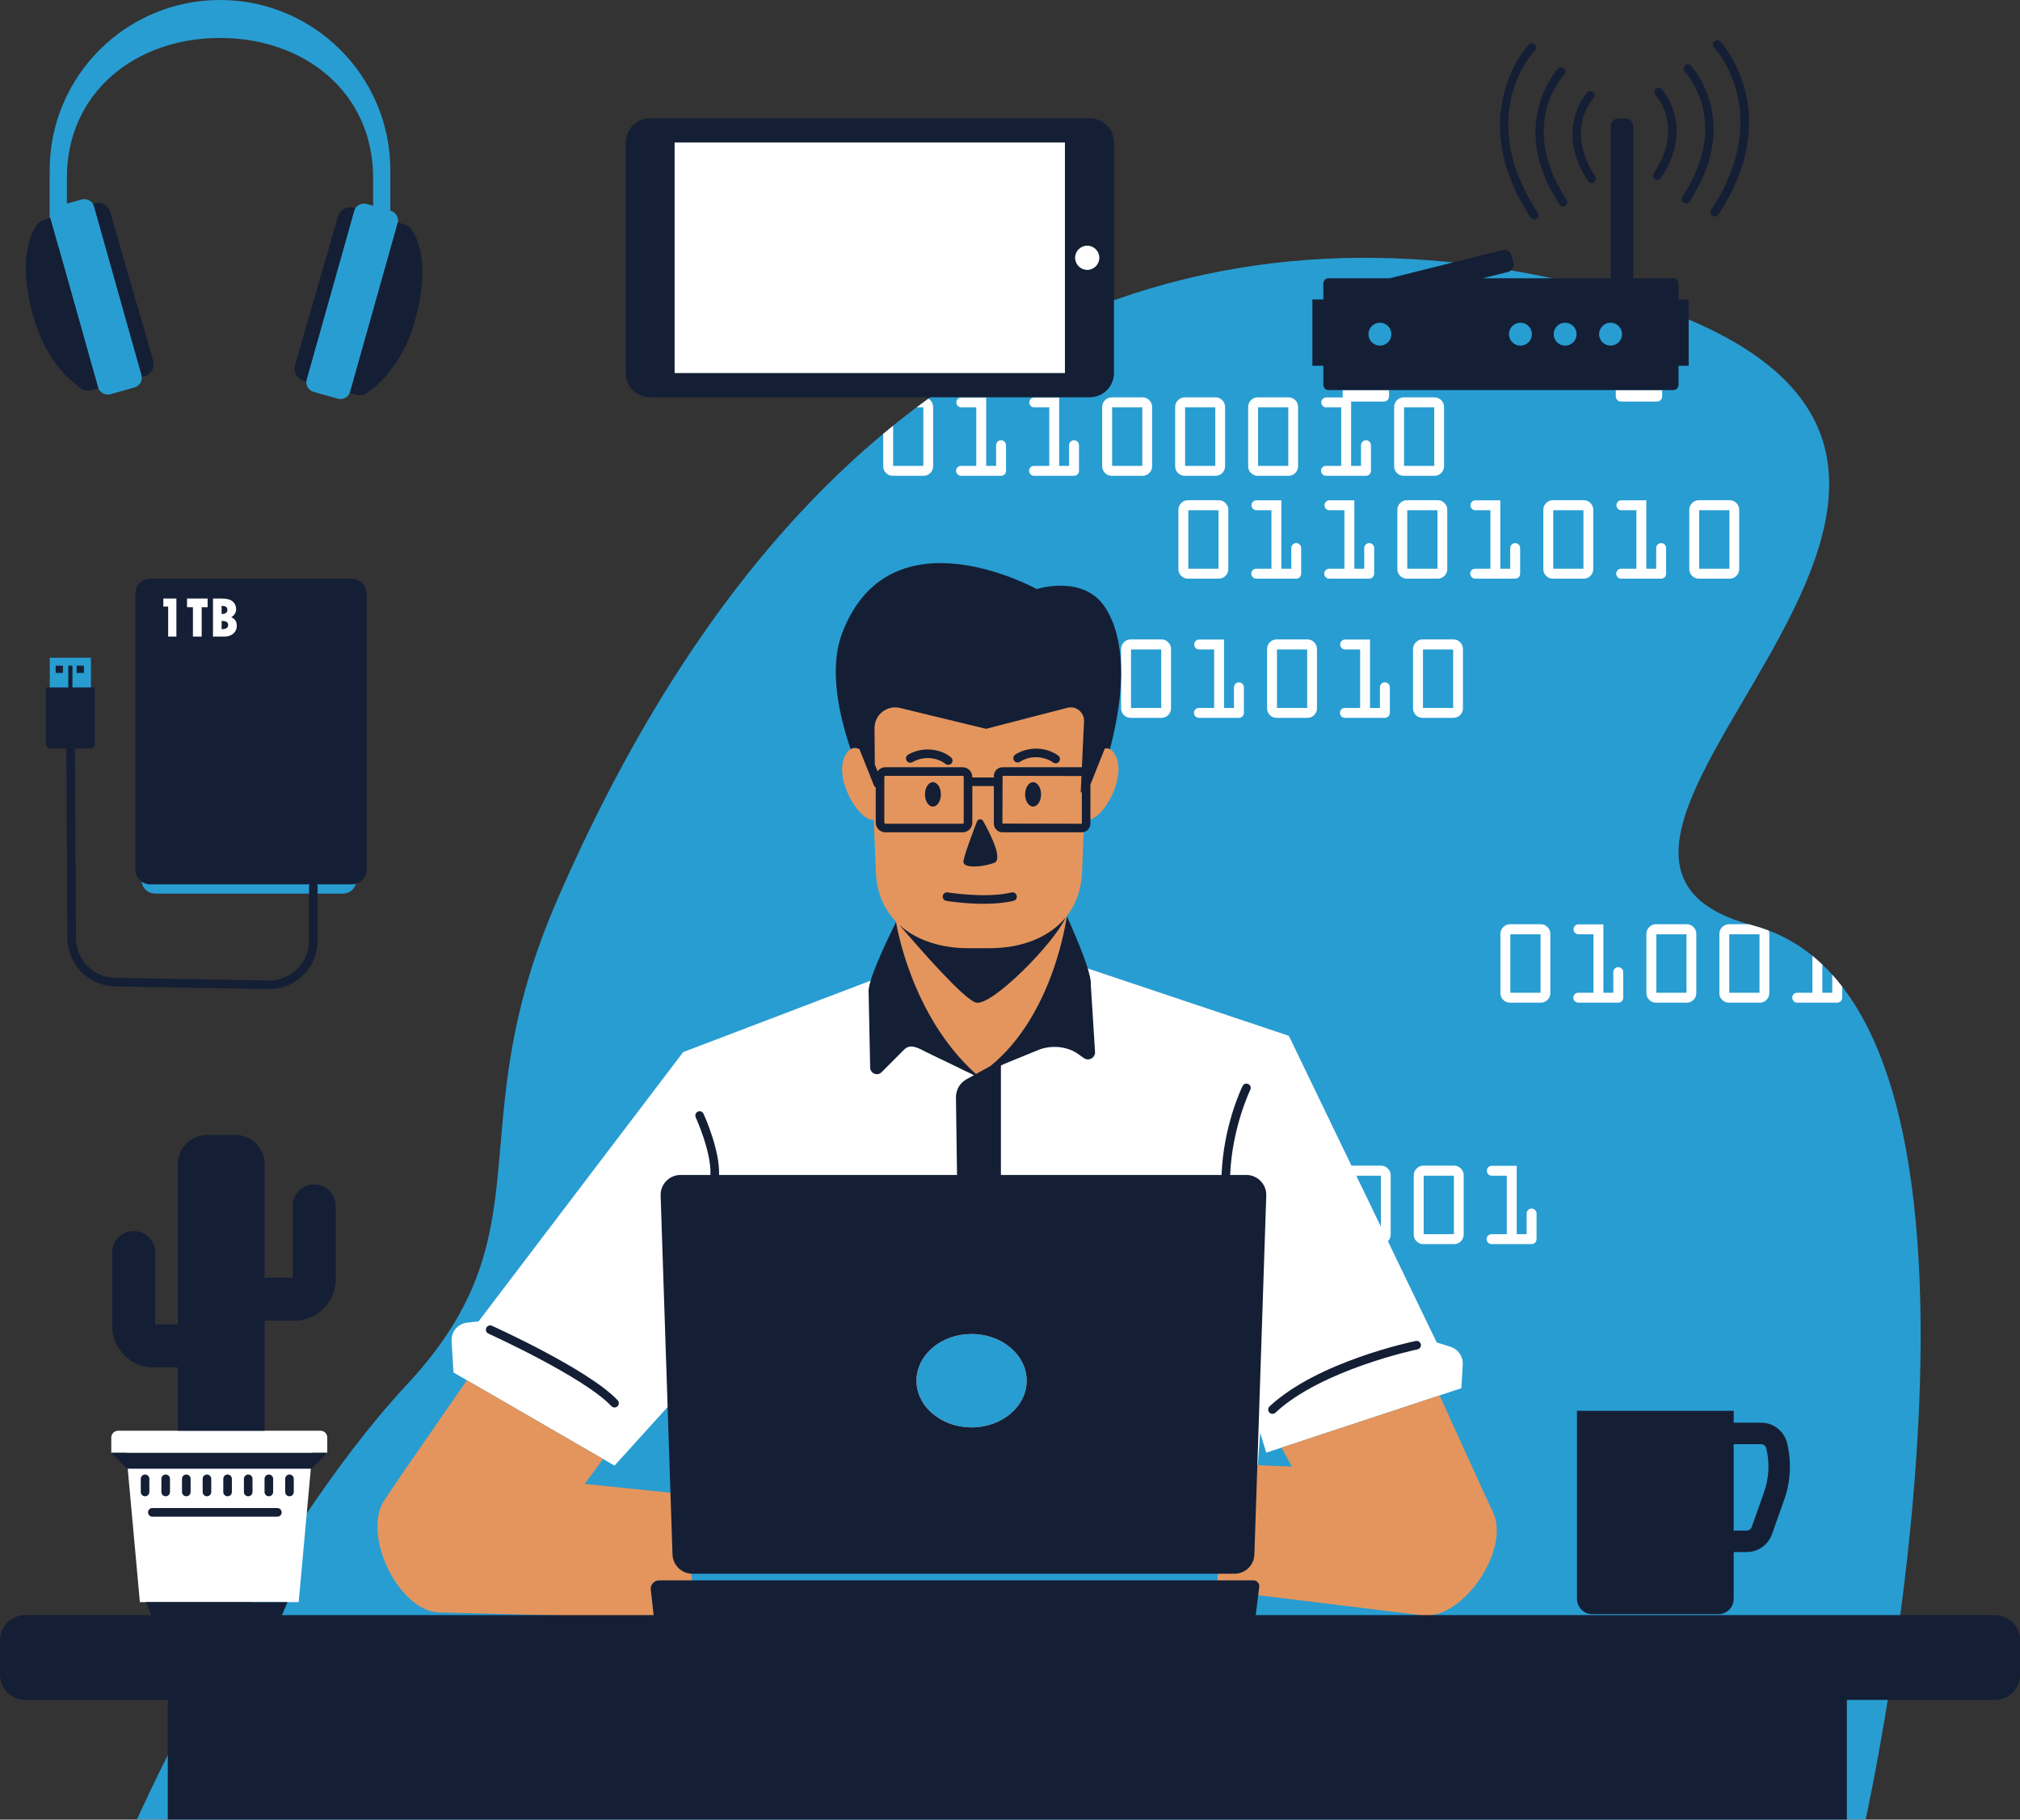
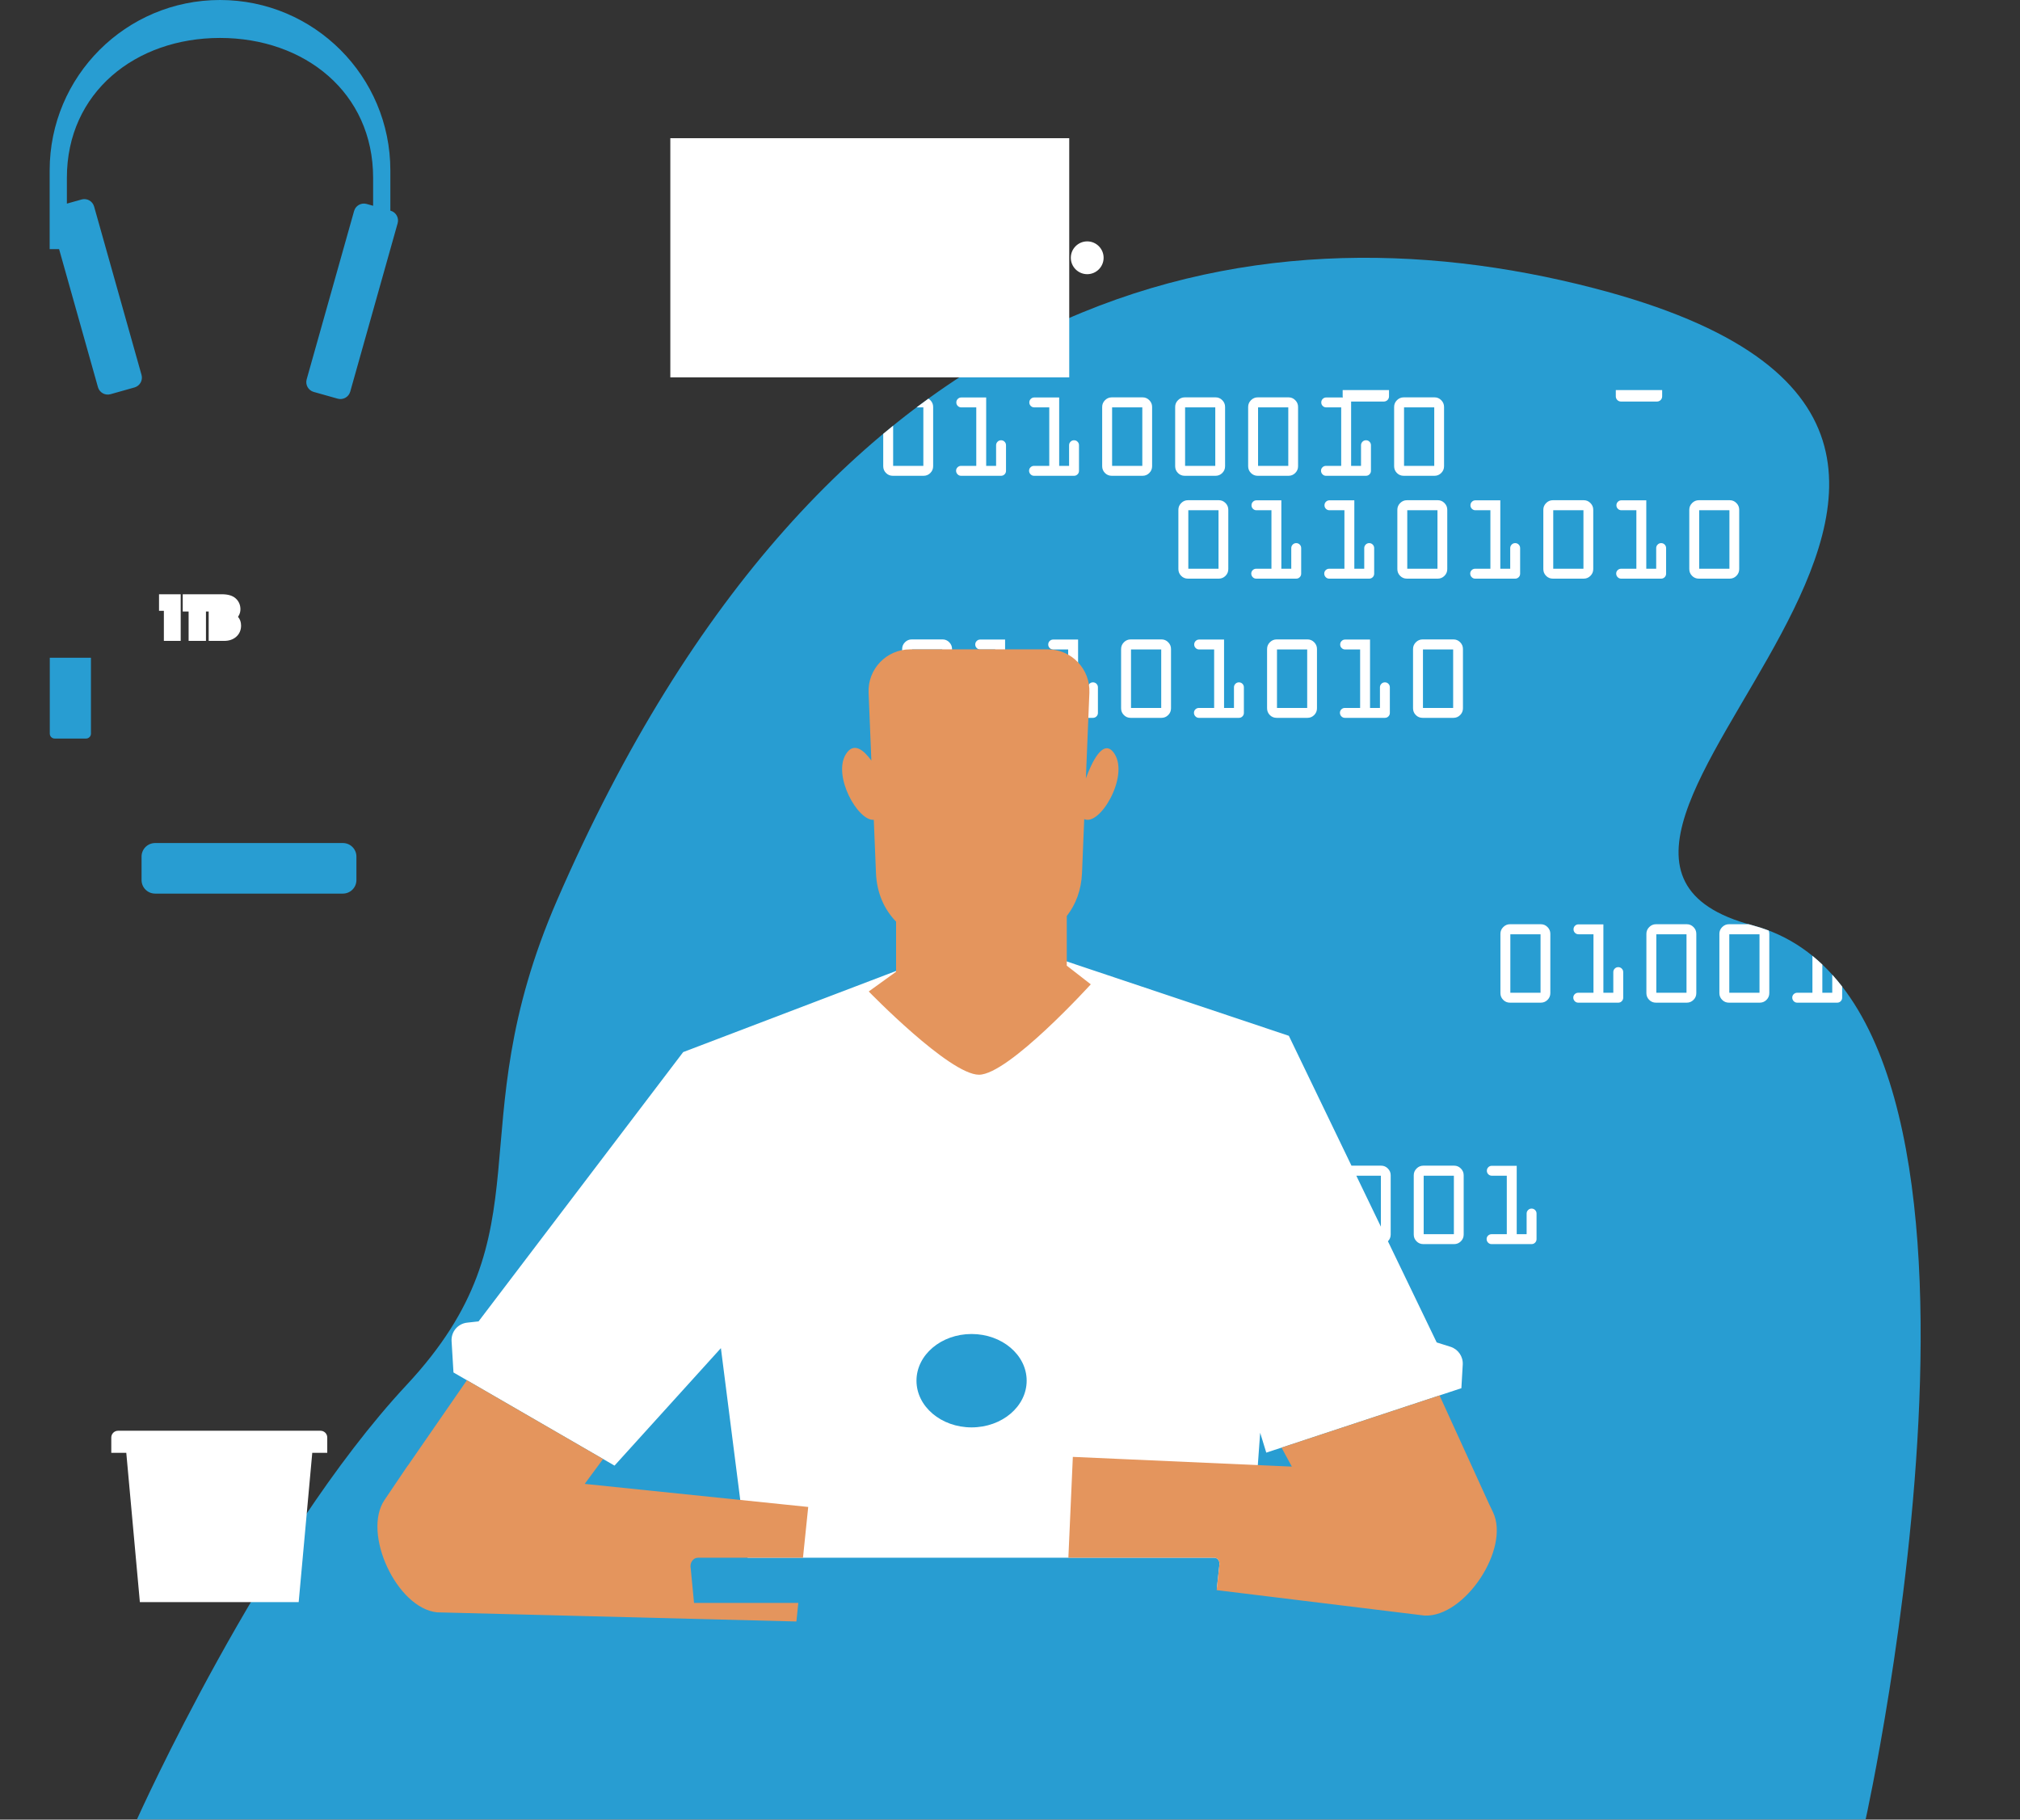
<svg xmlns="http://www.w3.org/2000/svg" viewBox="0 0 500 450.3" overflow="hidden">
  <rect x="0" y="0" width="500" height="450.3" fill="#333333" stroke="none" />
  <defs>
    <clipPath id="__id28_s7mixsx4pq">
      <path d="M12 0 476 0 476 450.262 12 450.262Z" />
    </clipPath>
    <clipPath id="__id29_s7mixsx4pq">
-       <path d="M0 9 500.031 9 500.031 450.262 0 450.262Z" />
-     </clipPath>
+       </clipPath>
  </defs>
  <g>
    <g id="__id30_s7mixsx4pq" clip-path="url(#__id28_s7mixsx4pq)">
      <path d="M84.871 221.141 38.395 221.141C36.539 221.141 35.039 219.641 35.039 217.789L35.039 211.98C35.039 210.129 36.539 208.629 38.395 208.629L84.871 208.629C86.723 208.629 88.223 210.129 88.223 211.98L88.223 217.789C88.223 219.641 86.723 221.141 84.871 221.141ZM12.324 181.559 12.324 162.77 22.512 162.77 22.512 181.559C22.512 182.227 21.969 182.77 21.301 182.77L13.535 182.77C12.867 182.77 12.324 182.227 12.324 181.559ZM96.688 52.145 96.621 52.129 96.621 42.164C96.621 18.879 77.742 0 54.457 0 31.168 0 12.293 18.879 12.293 42.164L12.293 61.656 14.629 61.656 24.246 95.812C24.625 97.152 26.016 97.93 27.352 97.555L33.289 95.883C34.629 95.504 35.406 94.113 35.031 92.777L23.293 51.105C22.914 49.77 21.527 48.992 20.188 49.367L16.555 50.391 16.555 43.992C16.555 22.883 33.527 9.391 54.457 9.391 75.391 9.391 92.356 22.883 92.356 43.992L92.356 50.926 90.75 50.473C89.41 50.098 88.023 50.875 87.648 52.215L75.906 93.883C75.531 95.223 76.309 96.609 77.648 96.988L83.586 98.66C84.922 99.035 86.312 98.258 86.691 96.922L98.426 55.25C98.805 53.914 98.023 52.523 96.688 52.145ZM208.758 65.606 210.262 67.109 221.883 55.488 220.379 53.984ZM221.766 50.129 220.262 48.625 208.641 60.246 210.145 61.75ZM461.789 450.262 33.895 450.262C33.895 450.262 64.93 381.027 100.645 342.738 136.359 304.453 112.953 280.16 137.891 222.777 204.762 68.898 309.523 49.285 394.477 71.301 538.496 108.617 361.031 209.75 433.793 228.988 506.555 248.227 461.789 450.262 461.789 450.262" fill="#289DD2" />
    </g>
    <g id="__id31_s7mixsx4pq">
      <path d="M79.328 354.07 29.223 354.07C28.297 354.07 27.547 354.82 27.547 355.742L27.547 359.531 31.258 359.531 34.621 396.48 73.93 396.48 77.293 359.531 81.004 359.531 81.004 355.742C81.004 354.82 80.254 354.07 79.328 354.07ZM254.125 341.684C254.125 335.305 248.02 330.129 240.488 330.129 232.957 330.129 226.852 335.305 226.852 341.684 226.852 348.066 232.957 353.238 240.488 353.238 248.02 353.238 254.125 348.066 254.125 341.684ZM335.723 290.957 341.805 303.57 341.805 290.957ZM362.066 337.691 361.727 343.543 313.434 359.488 311.922 354.566 309.16 392.707 301.215 392.957 301.82 387.34C302.027 386.406 301.418 385.496 300.578 385.496L185.055 385.496 178.441 333.629 152.109 362.699 112.246 339.645 111.777 331.879C111.641 329.578 113.328 327.574 115.617 327.32L118.457 327.008 169.105 260.363 244.855 231.508 319.023 256.336 334.523 288.473 341.891 288.473C342.523 288.473 343.07 288.707 343.535 289.176 343.996 289.641 344.23 290.195 344.23 290.84L344.23 305.52C344.23 306.164 344 306.719 343.547 307.18L355.617 332.215 359.035 333.293C360.93 333.891 362.18 335.703 362.066 337.691ZM401.23 99.371 410.145 99.371C410.852 99.371 411.426 98.801 411.426 98.094L411.426 96.531 399.953 96.531 399.953 98.094C399.953 98.801 400.523 99.371 401.23 99.371ZM269.113 67.852C271.352 67.852 273.172 66.031 273.172 63.793 273.172 61.555 271.352 59.734 269.113 59.734 266.879 59.734 265.055 61.555 265.055 63.793 265.055 66.031 266.879 67.852 269.113 67.852ZM264.66 34.203 165.922 34.203 165.922 93.383 264.66 93.383ZM379.105 299.094C378.762 299.094 378.473 299.215 378.234 299.457 377.996 299.699 377.879 299.984 377.879 300.316L377.879 305.43 375.426 305.43 375.426 288.504 369.262 288.504C368.922 288.504 368.629 288.621 368.391 288.859 368.152 289.102 368.035 289.391 368.035 289.73 368.035 290.07 368.152 290.359 368.391 290.598 368.629 290.836 368.922 290.957 369.262 290.957L372.969 290.957 372.969 305.43 369.203 305.43C368.863 305.43 368.57 305.547 368.332 305.781 368.094 306.016 367.977 306.297 367.977 306.629 367.977 306.969 368.094 307.262 368.332 307.512 368.57 307.758 368.863 307.883 369.203 307.883L379.105 307.883C379.445 307.883 379.734 307.766 379.973 307.523 380.211 307.285 380.332 306.996 380.332 306.656L380.332 300.316C380.332 299.977 380.211 299.688 379.973 299.449 379.734 299.211 379.445 299.094 379.105 299.094ZM359.871 290.957 352.395 290.957 352.395 305.43 359.871 305.43ZM361.602 289.176C362.062 289.641 362.297 290.195 362.297 290.84L362.297 305.52C362.297 306.172 362.062 306.727 361.602 307.188 361.137 307.652 360.582 307.883 359.93 307.883L352.305 307.883C351.645 307.883 351.086 307.652 350.625 307.188 350.168 306.727 349.938 306.172 349.938 305.52L349.938 290.84C349.938 290.195 350.172 289.641 350.641 289.176 351.105 288.707 351.66 288.473 352.305 288.473L359.957 288.473C360.59 288.473 361.137 288.707 361.602 289.176ZM453.527 241.211 453.527 245.68 451.074 245.68 451.074 238.699C450.281 237.945 449.465 237.227 448.621 236.539L448.621 245.68 444.852 245.68C444.512 245.68 444.223 245.797 443.984 246.031 443.746 246.266 443.629 246.547 443.629 246.879 443.629 247.219 443.746 247.512 443.984 247.762 444.223 248.008 444.512 248.133 444.852 248.133L454.754 248.133C455.094 248.133 455.387 248.016 455.625 247.773 455.863 247.535 455.98 247.246 455.98 246.906L455.98 244.145C455.191 243.129 454.375 242.148 453.527 241.211ZM435.52 231.207 428.043 231.207 428.043 245.68 435.52 245.68ZM437.801 230.281C437.891 230.535 437.945 230.801 437.945 231.09L437.945 245.77C437.945 246.422 437.715 246.977 437.254 247.438 436.789 247.902 436.23 248.133 435.578 248.133L427.953 248.133C427.293 248.133 426.734 247.902 426.277 247.438 425.816 246.977 425.59 246.422 425.59 245.77L425.59 231.09C425.59 230.445 425.824 229.891 426.289 229.426 426.758 228.957 427.312 228.723 427.953 228.723L432.855 228.723C433.164 228.812 433.473 228.902 433.793 228.988 435.172 229.352 436.504 229.789 437.801 230.281ZM417.453 231.207 409.977 231.207 409.977 245.68 417.453 245.68ZM419.184 229.426C419.648 229.891 419.879 230.445 419.879 231.09L419.879 245.77C419.879 246.422 419.648 246.977 419.184 247.438 418.723 247.902 418.164 248.133 417.512 248.133L409.891 248.133C409.227 248.133 408.668 247.902 408.211 247.438 407.754 246.977 407.523 246.422 407.523 245.77L407.523 231.09C407.523 230.445 407.758 229.891 408.227 229.426 408.691 228.957 409.246 228.723 409.891 228.723L417.543 228.723C418.176 228.723 418.723 228.957 419.184 229.426ZM400.559 239.344C400.219 239.344 399.926 239.465 399.688 239.707 399.449 239.949 399.332 240.238 399.332 240.566L399.332 245.68 396.879 245.68 396.879 228.754 390.715 228.754C390.371 228.754 390.086 228.871 389.844 229.109 389.605 229.352 389.488 229.641 389.488 229.98 389.488 230.32 389.605 230.609 389.844 230.848 390.086 231.086 390.371 231.207 390.715 231.207L394.426 231.207 394.426 245.68 390.656 245.68C390.316 245.68 390.023 245.797 389.785 246.031 389.551 246.266 389.43 246.547 389.43 246.879 389.43 247.219 389.551 247.512 389.785 247.762 390.023 248.008 390.316 248.133 390.656 248.133L400.559 248.133C400.898 248.133 401.188 248.016 401.426 247.773 401.664 247.535 401.785 247.246 401.785 246.906L401.785 240.566C401.785 240.227 401.664 239.938 401.426 239.699 401.188 239.461 400.898 239.344 400.559 239.344ZM381.324 231.207 373.848 231.207 373.848 245.68 381.324 245.68ZM383.055 229.426C383.516 229.891 383.746 230.445 383.746 231.09L383.746 245.77C383.746 246.422 383.516 246.977 383.055 247.438 382.59 247.902 382.035 248.133 381.383 248.133L373.758 248.133C373.098 248.133 372.535 247.902 372.078 247.438 371.621 246.977 371.391 246.422 371.391 245.77L371.391 231.09C371.391 230.445 371.625 229.891 372.094 229.426 372.559 228.957 373.113 228.723 373.758 228.723L381.41 228.723C382.043 228.723 382.59 228.957 383.055 229.426ZM352.219 175.195 359.691 175.195 359.691 160.723 352.219 160.723ZM352.129 158.238 359.781 158.238C360.414 158.238 360.961 158.473 361.426 158.941 361.887 159.406 362.117 159.965 362.117 160.605L362.117 175.285C362.117 175.938 361.887 176.492 361.426 176.957 360.961 177.418 360.406 177.648 359.754 177.648L352.129 177.648C351.469 177.648 350.906 177.418 350.449 176.957 349.992 176.492 349.762 175.938 349.762 175.285L349.762 160.605C349.762 159.965 349.996 159.406 350.465 158.941 350.93 158.473 351.484 158.238 352.129 158.238ZM332.895 175.195C332.555 175.195 332.262 175.312 332.023 175.547 331.785 175.781 331.668 176.062 331.668 176.395 331.668 176.734 331.785 177.027 332.023 177.277 332.262 177.523 332.555 177.648 332.895 177.648L342.797 177.648C343.137 177.648 343.426 177.531 343.664 177.293 343.902 177.055 344.023 176.766 344.023 176.426L344.023 170.086C344.023 169.742 343.902 169.453 343.664 169.215 343.426 168.977 343.137 168.859 342.797 168.859 342.453 168.859 342.164 168.98 341.926 169.223 341.688 169.469 341.57 169.754 341.57 170.086L341.57 175.195 339.117 175.195 339.117 158.27 332.953 158.27C332.613 158.27 332.32 158.391 332.086 158.629 331.844 158.867 331.727 159.156 331.727 159.496 331.727 159.84 331.844 160.129 332.086 160.363 332.32 160.605 332.613 160.723 332.953 160.723L336.664 160.723 336.664 175.195ZM316.086 175.195 323.562 175.195 323.562 160.723 316.086 160.723ZM315.996 158.238 323.648 158.238C324.281 158.238 324.828 158.473 325.293 158.941 325.754 159.406 325.984 159.965 325.984 160.605L325.984 175.285C325.984 175.938 325.754 176.492 325.293 176.957 324.828 177.418 324.273 177.648 323.621 177.648L315.996 177.648C315.336 177.648 314.773 177.418 314.316 176.957 313.859 176.492 313.633 175.938 313.633 175.285L313.633 160.605C313.633 159.965 313.863 159.406 314.332 158.941 314.801 158.473 315.355 158.238 315.996 158.238ZM302.984 158.27 296.82 158.27C296.48 158.27 296.191 158.391 295.953 158.629 295.715 158.867 295.594 159.156 295.594 159.496 295.594 159.84 295.715 160.129 295.953 160.363 296.191 160.605 296.48 160.723 296.82 160.723L300.531 160.723 300.531 175.195 296.762 175.195C296.422 175.195 296.133 175.312 295.895 175.547 295.656 175.781 295.535 176.062 295.535 176.395 295.535 176.734 295.656 177.027 295.895 177.277 296.133 177.523 296.422 177.648 296.762 177.648L306.664 177.648C307.004 177.648 307.297 177.531 307.531 177.293 307.773 177.055 307.891 176.766 307.891 176.426L307.891 170.086C307.891 169.742 307.773 169.453 307.531 169.215 307.297 168.977 307.004 168.859 306.664 168.859 306.324 168.859 306.035 168.98 305.797 169.223 305.559 169.469 305.438 169.754 305.438 170.086L305.438 175.195 302.984 175.195ZM279.953 175.195 287.43 175.195 287.43 160.723 279.953 160.723ZM279.863 158.238 287.52 158.238C288.152 158.238 288.699 158.473 289.16 158.941 289.625 159.406 289.855 159.965 289.855 160.605L289.855 175.285C289.855 175.938 289.625 176.492 289.16 176.957 288.699 177.418 288.141 177.648 287.488 177.648L279.863 177.648C279.203 177.648 278.645 177.418 278.188 176.957 277.727 176.492 277.5 175.938 277.5 175.285L277.5 160.605C277.5 159.965 277.734 159.406 278.199 158.941 278.668 158.473 279.223 158.238 279.863 158.238ZM260.633 175.195C260.289 175.195 260 175.312 259.762 175.547 259.523 175.781 259.406 176.062 259.406 176.395 259.406 176.734 259.523 177.027 259.762 177.277 260 177.523 260.289 177.648 260.633 177.648L270.531 177.648C270.871 177.648 271.164 177.531 271.402 177.293 271.641 177.055 271.762 176.766 271.762 176.426L271.762 170.086C271.762 169.742 271.641 169.453 271.402 169.215 271.164 168.977 270.871 168.859 270.531 168.859 270.191 168.859 269.902 168.98 269.664 169.223 269.426 169.469 269.305 169.754 269.305 170.086L269.305 175.195 266.852 175.195 266.852 158.27 260.688 158.27C260.348 158.27 260.059 158.391 259.82 158.629 259.582 158.867 259.465 159.156 259.465 159.496 259.465 159.84 259.582 160.129 259.82 160.363 260.059 160.605 260.348 160.723 260.688 160.723L264.398 160.723 264.398 175.195ZM242.566 175.195C242.223 175.195 241.934 175.312 241.695 175.547 241.461 175.781 241.34 176.062 241.34 176.395 241.34 176.734 241.461 177.027 241.695 177.277 241.934 177.523 242.223 177.648 242.566 177.648L252.469 177.648C252.809 177.648 253.098 177.531 253.336 177.293 253.574 177.055 253.695 176.766 253.695 176.426L253.695 170.086C253.695 169.742 253.574 169.453 253.336 169.215 253.098 168.977 252.809 168.859 252.469 168.859 252.125 168.859 251.836 168.98 251.598 169.223 251.359 169.469 251.238 169.754 251.238 170.086L251.238 175.195 248.785 175.195 248.785 158.27 242.625 158.27C242.281 158.27 241.992 158.391 241.758 158.629 241.516 158.867 241.398 159.156 241.398 159.496 241.398 159.84 241.516 160.129 241.758 160.363 241.992 160.605 242.281 160.723 242.625 160.723L246.336 160.723 246.336 175.195ZM225.758 175.195 233.234 175.195 233.234 160.723 225.758 160.723ZM223.988 176.957C223.531 176.492 223.305 175.938 223.305 175.285L223.305 160.605C223.305 159.965 223.535 159.406 224.004 158.941 224.473 158.473 225.023 158.238 225.668 158.238L233.32 158.238C233.953 158.238 234.5 158.473 234.965 158.941 235.426 159.406 235.656 159.965 235.656 160.605L235.656 175.285C235.656 175.938 235.426 176.492 234.965 176.957 234.5 177.418 233.945 177.648 233.293 177.648L225.668 177.648C225.008 177.648 224.445 177.418 223.988 176.957ZM428.074 126.273 420.594 126.273 420.594 140.746 428.074 140.746ZM428.133 143.199 420.508 143.199C419.848 143.199 419.285 142.969 418.828 142.504 418.371 142.043 418.141 141.484 418.141 140.832L418.141 126.152C418.141 125.512 418.375 124.957 418.844 124.488 419.309 124.023 419.863 123.789 420.508 123.789L428.16 123.789C428.793 123.789 429.34 124.023 429.805 124.488 430.266 124.957 430.496 125.512 430.496 126.152L430.496 140.832C430.496 141.484 430.266 142.043 429.805 142.504 429.34 142.969 428.785 143.199 428.133 143.199ZM410.309 134.77C410.066 135.016 409.949 135.305 409.949 135.633L409.949 140.746 407.496 140.746 407.496 123.816 401.332 123.816C400.992 123.816 400.699 123.938 400.465 124.176 400.223 124.414 400.105 124.703 400.105 125.047 400.105 125.387 400.223 125.676 400.465 125.914 400.699 126.152 400.992 126.273 401.332 126.273L405.043 126.273 405.043 140.746 401.273 140.746C400.934 140.746 400.645 140.863 400.402 141.098 400.168 141.328 400.047 141.613 400.047 141.941 400.047 142.285 400.168 142.578 400.402 142.824 400.645 143.074 400.934 143.199 401.273 143.199L411.176 143.199C411.516 143.199 411.805 143.078 412.047 142.84 412.281 142.602 412.402 142.312 412.402 141.973L412.402 135.633C412.402 135.293 412.281 135.004 412.047 134.766 411.805 134.523 411.516 134.406 411.176 134.406 410.836 134.406 410.547 134.527 410.309 134.77ZM391.941 126.273 384.465 126.273 384.465 140.746 391.941 140.746ZM392 143.199 384.375 143.199C383.715 143.199 383.156 142.969 382.695 142.504 382.238 142.043 382.012 141.484 382.012 140.832L382.012 126.152C382.012 125.512 382.242 124.957 382.711 124.488 383.18 124.023 383.734 123.789 384.375 123.789L392.027 123.789C392.66 123.789 393.211 124.023 393.672 124.488 394.137 124.957 394.367 125.512 394.367 126.152L394.367 140.832C394.367 141.484 394.137 142.043 393.672 142.504 393.211 142.969 392.652 143.199 392 143.199ZM375.914 142.84C376.152 142.602 376.27 142.312 376.27 141.973L376.27 135.633C376.27 135.293 376.152 135.004 375.914 134.766 375.676 134.523 375.387 134.406 375.043 134.406 374.703 134.406 374.414 134.527 374.176 134.77 373.938 135.016 373.816 135.305 373.816 135.633L373.816 140.746 371.363 140.746 371.363 123.816 365.199 123.816C364.859 123.816 364.57 123.938 364.332 124.176 364.094 124.414 363.973 124.703 363.973 125.047 363.973 125.387 364.094 125.676 364.332 125.914 364.57 126.152 364.859 126.273 365.199 126.273L368.91 126.273 368.91 140.746 365.141 140.746C364.801 140.746 364.512 140.863 364.273 141.098 364.035 141.328 363.914 141.613 363.914 141.941 363.914 142.285 364.035 142.578 364.273 142.824 364.512 143.074 364.801 143.199 365.141 143.199L375.043 143.199C375.387 143.199 375.676 143.078 375.914 142.84ZM355.809 126.273 348.332 126.273 348.332 140.746 355.809 140.746ZM355.898 123.789C356.531 123.789 357.078 124.023 357.539 124.488 358.004 124.957 358.234 125.512 358.234 126.152L358.234 140.832C358.234 141.484 358.004 142.043 357.539 142.504 357.078 142.969 356.52 143.199 355.867 143.199L348.246 143.199C347.582 143.199 347.023 142.969 346.566 142.504 346.105 142.043 345.879 141.484 345.879 140.832L345.879 126.152C345.879 125.512 346.113 124.957 346.578 124.488 347.047 124.023 347.602 123.789 348.246 123.789ZM329.012 140.746C328.672 140.746 328.379 140.863 328.141 141.098 327.902 141.328 327.785 141.613 327.785 141.941 327.785 142.285 327.902 142.578 328.141 142.824 328.379 143.074 328.672 143.199 329.012 143.199L338.91 143.199C339.254 143.199 339.543 143.078 339.781 142.84 340.02 142.602 340.141 142.312 340.141 141.973L340.141 135.633C340.141 135.293 340.02 135.004 339.781 134.766 339.543 134.523 339.254 134.406 338.91 134.406 338.57 134.406 338.281 134.527 338.043 134.77 337.805 135.016 337.684 135.305 337.684 135.633L337.684 140.746 335.23 140.746 335.23 123.816 329.066 123.816C328.727 123.816 328.438 123.938 328.199 124.176 327.961 124.414 327.844 124.703 327.844 125.047 327.844 125.387 327.961 125.676 328.199 125.914 328.438 126.152 328.727 126.273 329.066 126.273L332.777 126.273 332.777 140.746ZM319.977 134.77C319.738 135.016 319.621 135.305 319.621 135.633L319.621 140.746 317.164 140.746 317.164 123.816 311.004 123.816C310.66 123.816 310.371 123.938 310.137 124.176 309.895 124.414 309.777 124.703 309.777 125.047 309.777 125.387 309.895 125.676 310.137 125.914 310.371 126.152 310.66 126.273 311.004 126.273L314.715 126.273 314.715 140.746 310.945 140.746C310.605 140.746 310.312 140.863 310.074 141.098 309.84 141.328 309.719 141.613 309.719 141.941 309.719 142.285 309.84 142.578 310.074 142.824 310.312 143.074 310.605 143.199 310.945 143.199L320.848 143.199C321.188 143.199 321.477 143.078 321.715 142.84 321.953 142.602 322.074 142.312 322.074 141.973L322.074 135.633C322.074 135.293 321.953 135.004 321.715 134.766 321.477 134.523 321.188 134.406 320.848 134.406 320.508 134.406 320.215 134.527 319.977 134.77ZM301.613 126.273 294.137 126.273 294.137 140.746 301.613 140.746ZM301.699 123.789C302.332 123.789 302.879 124.023 303.344 124.488 303.805 124.957 304.035 125.512 304.035 126.152L304.035 140.832C304.035 141.484 303.805 142.043 303.344 142.504 302.879 142.969 302.324 143.199 301.672 143.199L294.047 143.199C293.387 143.199 292.824 142.969 292.367 142.504 291.91 142.043 291.68 141.484 291.68 140.832L291.68 126.152C291.68 125.512 291.914 124.957 292.383 124.488 292.848 124.023 293.402 123.789 294.047 123.789ZM347.535 115.289 355.012 115.289 355.012 100.816 347.535 100.816ZM345.766 117.051C345.309 116.59 345.082 116.031 345.082 115.379L345.082 100.699C345.082 100.059 345.316 99.504 345.781 99.035 346.25 98.57 346.805 98.336 347.445 98.336L355.102 98.336C355.73 98.336 356.281 98.57 356.742 99.035 357.203 99.504 357.438 100.059 357.438 100.699L357.438 115.379C357.438 116.031 357.203 116.59 356.742 117.051 356.281 117.516 355.723 117.746 355.07 117.746L347.445 117.746C346.785 117.746 346.227 117.516 345.766 117.051ZM328.215 115.289C327.871 115.289 327.582 115.41 327.344 115.645 327.105 115.875 326.984 116.156 326.984 116.488 326.984 116.828 327.105 117.125 327.344 117.371 327.582 117.621 327.871 117.746 328.215 117.746L338.113 117.746C338.453 117.746 338.746 117.625 338.984 117.387 339.223 117.148 339.344 116.859 339.344 116.52L339.344 110.18C339.344 109.84 339.223 109.551 338.984 109.312 338.746 109.07 338.453 108.953 338.113 108.953 337.773 108.953 337.484 109.074 337.246 109.316 337.008 109.562 336.887 109.848 336.887 110.18L336.887 115.289 334.434 115.289 334.434 99.371 342.539 99.371C343.242 99.371 343.816 98.801 343.816 98.094L343.816 96.531 332.344 96.531 332.344 98.094C332.344 98.188 332.383 98.273 332.402 98.363L328.27 98.363C327.93 98.363 327.641 98.484 327.402 98.723 327.164 98.961 327.047 99.254 327.047 99.594 327.047 99.934 327.164 100.223 327.402 100.461 327.641 100.699 327.93 100.816 328.27 100.816L331.98 100.816 331.98 115.289ZM311.402 115.289 318.883 115.289 318.883 100.816 311.402 100.816ZM309.637 117.051C309.18 116.59 308.949 116.031 308.949 115.379L308.949 100.699C308.949 100.059 309.184 99.504 309.652 99.035 310.117 98.57 310.672 98.336 311.316 98.336L318.969 98.336C319.602 98.336 320.148 98.57 320.609 99.035 321.074 99.504 321.305 100.059 321.305 100.699L321.305 115.379C321.305 116.031 321.074 116.59 320.609 117.051 320.148 117.516 319.594 117.746 318.938 117.746L311.316 117.746C310.652 117.746 310.094 117.516 309.637 117.051ZM293.34 115.289 300.812 115.289 300.812 100.816 293.34 100.816ZM291.57 117.051C291.113 116.59 290.883 116.031 290.883 115.379L290.883 100.699C290.883 100.059 291.117 99.504 291.586 99.035 292.051 98.57 292.605 98.336 293.25 98.336L300.902 98.336C301.535 98.336 302.082 98.57 302.547 99.035 303.008 99.504 303.238 100.059 303.238 100.699L303.238 115.379C303.238 116.031 303.008 116.59 302.547 117.051 302.082 117.516 301.527 117.746 300.875 117.746L293.25 117.746C292.59 117.746 292.027 117.516 291.57 117.051ZM275.273 115.289 282.75 115.289 282.75 100.816 275.273 100.816ZM272.816 100.699C272.816 100.059 273.051 99.504 273.52 99.035 273.984 98.57 274.539 98.336 275.184 98.336L282.836 98.336C283.469 98.336 284.016 98.57 284.48 99.035 284.941 99.504 285.176 100.059 285.176 100.699L285.176 115.379C285.176 116.031 284.941 116.59 284.48 117.051 284.016 117.516 283.461 117.746 282.809 117.746L275.184 117.746C274.523 117.746 273.965 117.516 273.504 117.051 273.047 116.59 272.816 116.031 272.816 115.379ZM264.625 115.289 262.172 115.289 262.172 98.363 256.008 98.363C255.668 98.363 255.379 98.484 255.141 98.723 254.902 98.961 254.781 99.254 254.781 99.594 254.781 99.934 254.902 100.223 255.141 100.461 255.379 100.699 255.668 100.816 256.008 100.816L259.719 100.816 259.719 115.289 255.949 115.289C255.609 115.289 255.32 115.41 255.082 115.645 254.844 115.875 254.723 116.156 254.723 116.488 254.723 116.828 254.844 117.125 255.082 117.371 255.32 117.621 255.609 117.746 255.949 117.746L265.852 117.746C266.191 117.746 266.48 117.625 266.719 117.387 266.961 117.148 267.078 116.859 267.078 116.52L267.078 110.18C267.078 109.84 266.961 109.551 266.719 109.312 266.48 109.07 266.191 108.953 265.852 108.953 265.512 108.953 265.223 109.074 264.984 109.316 264.742 109.562 264.625 109.848 264.625 110.18ZM237.883 115.289C237.543 115.289 237.254 115.41 237.016 115.645 236.777 115.875 236.656 116.156 236.656 116.488 236.656 116.828 236.777 117.125 237.016 117.371 237.254 117.621 237.543 117.746 237.883 117.746L247.785 117.746C248.125 117.746 248.414 117.625 248.656 117.387 248.895 117.148 249.012 116.859 249.012 116.52L249.012 110.18C249.012 109.84 248.895 109.551 248.656 109.312 248.414 109.07 248.125 108.953 247.785 108.953 247.445 108.953 247.156 109.074 246.918 109.316 246.68 109.562 246.559 109.848 246.559 110.18L246.559 115.289 244.105 115.289 244.105 98.363 237.941 98.363C237.602 98.363 237.312 98.484 237.074 98.723 236.836 98.961 236.715 99.254 236.715 99.594 236.715 99.934 236.836 100.223 237.074 100.461 237.312 100.699 237.602 100.816 237.941 100.816L241.652 100.816 241.652 115.289ZM218.621 107.363 218.621 115.379C218.621 116.031 218.848 116.59 219.309 117.051 219.766 117.516 220.324 117.746 220.984 117.746L228.609 117.746C229.262 117.746 229.82 117.516 230.281 117.051 230.746 116.59 230.977 116.031 230.977 115.379L230.977 100.699C230.977 100.059 230.746 99.504 230.281 99.035 230.133 98.883 229.969 98.766 229.797 98.66 228.82 99.367 227.852 100.09 226.879 100.816L228.551 100.816 228.551 115.289 221.074 115.289 221.074 105.352C220.258 106.012 219.438 106.684 218.621 107.363ZM46.688 158.602 50.98 158.602 50.98 151.34 51.652 151.34 51.652 158.602 55.508 158.602C56.699 158.602 57.691 158.262 58.461 157.59 59.254 156.895 59.672 155.938 59.672 154.824 59.672 153.953 59.41 153.211 58.914 152.648 59.387 151.992 59.512 151.305 59.512 150.762 59.512 149.699 59.102 148.77 58.328 148.078 57.562 147.395 56.438 147.062 54.887 147.062L45.23 147.062 45.23 151.34 46.688 151.34ZM40.562 151.164 39.363 151.164 39.363 147.062 44.727 147.062 44.727 158.602 40.562 158.602 40.562 151.164" fill="#FFFFFF" />
    </g>
    <g id="__id32_s7mixsx4pq">
      <path d="M264.055 226.691 264.055 238.977 269.996 243.594C269.996 243.594 249.668 265.965 242.32 265.965 235.02 265.965 215.035 245.363 215.035 245.363L221.801 240.48 221.801 228.078C218.883 225.066 217.043 221.059 216.824 216.047L216.285 202.879C212.348 203.238 206.012 191.922 209.406 186.586 211.328 183.566 213.781 185.598 215.684 188.219L215 171.441C214.738 165.586 219.418 160.699 225.277 160.699L259.371 160.699C265.23 160.699 269.906 165.586 269.648 171.441L268.781 192.633C270.074 189.078 273.102 182.203 275.891 186.586 279.477 192.223 272.199 204.543 268.371 202.703L267.824 216.047C267.637 220.324 266.262 223.867 264.055 226.691ZM149.277 361.062 115.57 341.566 100.953 362.703 100.922 362.699 95.18 371.199C89.594 379.473 98.234 397.98 108.168 399.008L197.129 401.273 197.602 396.684 171.793 396.684 170.969 388.141C170.668 386.801 171.547 385.496 172.746 385.496L198.758 385.496 200.055 372.93 144.73 367.223ZM352.625 399.809 301.156 393.516 301.82 387.34C302.027 386.406 301.418 385.496 300.578 385.496L264.449 385.496 265.555 360.539 319.758 362.945 317.211 358.242 356.324 345.328 368.59 372.211 369.547 374.207C373.863 383.211 362.598 400.25 352.625 399.809" fill="#E4955D" />
    </g>
    <g id="__id33_s7mixsx4pq" clip-path="url(#__id29_s7mixsx4pq)">
      <path d="M70.59 365.965 70.59 369.227C70.59 369.812 71.066 370.289 71.652 370.289 72.238 370.289 72.715 369.812 72.715 369.227L72.715 365.965C72.715 365.379 72.238 364.902 71.652 364.902 71.066 364.902 70.59 365.379 70.59 365.965ZM67.609 369.227 67.609 365.965C67.609 365.379 67.133 364.902 66.543 364.902 65.957 364.902 65.481 365.379 65.481 365.965L65.481 369.227C65.481 369.812 65.957 370.289 66.543 370.289 67.133 370.289 67.609 369.812 67.609 369.227ZM62.504 369.227 62.504 365.965C62.504 365.379 62.027 364.902 61.441 364.902 60.852 364.902 60.375 365.379 60.375 365.965L60.375 369.227C60.375 369.812 60.852 370.289 61.441 370.289 62.027 370.289 62.504 369.812 62.504 369.227ZM57.395 369.227 57.395 365.965C57.395 365.379 56.918 364.902 56.332 364.902 55.742 364.902 55.27 365.379 55.27 365.965L55.27 369.227C55.27 369.812 55.742 370.289 56.332 370.289 56.918 370.289 57.395 369.812 57.395 369.227ZM52.289 369.227 52.289 365.965C52.289 365.379 51.816 364.902 51.227 364.902 50.641 364.902 50.164 365.379 50.164 365.965L50.164 369.227C50.164 369.812 50.641 370.289 51.227 370.289 51.816 370.289 52.289 369.812 52.289 369.227ZM47.184 369.227 47.184 365.965C47.184 365.379 46.707 364.902 46.117 364.902 45.531 364.902 45.055 365.379 45.055 365.965L45.055 369.227C45.055 369.812 45.531 370.289 46.117 370.289 46.707 370.289 47.184 369.812 47.184 369.227ZM42.078 369.227 42.078 365.965C42.078 365.379 41.602 364.902 41.016 364.902 40.426 364.902 39.949 365.379 39.949 365.965L39.949 369.227C39.949 369.812 40.426 370.289 41.016 370.289 41.602 370.289 42.078 369.812 42.078 369.227ZM36.969 365.965C36.969 365.379 36.492 364.902 35.906 364.902 35.32 364.902 34.844 365.379 34.844 365.965L34.844 369.227C34.844 369.812 35.32 370.289 35.906 370.289 36.492 370.289 36.969 369.812 36.969 369.227ZM37.707 375.332 68.656 375.332C69.246 375.332 69.723 374.855 69.723 374.27 69.723 373.68 69.246 373.203 68.656 373.203L37.707 373.203C37.117 373.203 36.645 373.68 36.645 374.27 36.645 374.855 37.117 375.332 37.707 375.332ZM256.656 185.266C254.723 185.254 252.828 185.742 251.309 186.734 250.816 187.059 250.68 187.719 251 188.211 251.32 188.699 251.98 188.84 252.473 188.516 253.617 187.766 255.125 187.34 256.609 187.391 258.094 187.426 259.574 187.902 260.676 188.703 260.863 188.84 261.082 188.906 261.297 188.906 261.629 188.906 261.949 188.754 262.16 188.469 262.504 187.992 262.398 187.328 261.926 186.984 260.461 185.918 258.59 185.309 256.656 185.266ZM230.199 185.488C228.266 185.371 226.348 185.84 224.773 186.777 224.27 187.078 224.105 187.73 224.406 188.234 224.703 188.738 225.355 188.902 225.863 188.605 227.059 187.891 228.59 187.539 230.078 187.613 231.551 187.695 232.996 188.223 234.043 189.055 234.238 189.211 234.473 189.285 234.703 189.285 235.016 189.285 235.324 189.148 235.535 188.887 235.902 188.426 235.824 187.758 235.367 187.391 233.965 186.273 232.129 185.598 230.199 185.488ZM233.355 221.719C233.262 222.297 233.652 222.844 234.23 222.941 234.496 222.984 238.715 223.668 243.477 223.668 245.957 223.668 248.586 223.48 250.879 222.926 251.449 222.785 251.801 222.211 251.66 221.641 251.523 221.07 250.945 220.715 250.379 220.859 244.105 222.383 234.672 220.859 234.578 220.844 233.988 220.738 233.449 221.141 233.355 221.719ZM120.898 330.035C121.133 330.145 144.496 340.73 151.336 347.98 151.543 348.199 151.824 348.312 152.105 348.312 152.367 348.312 152.633 348.219 152.84 348.023 153.266 347.621 153.285 346.949 152.883 346.52 145.762 338.969 122.75 328.539 121.773 328.098 121.234 327.855 120.609 328.098 120.367 328.629 120.125 329.164 120.363 329.797 120.898 330.035ZM314.969 349.887C315.227 349.887 315.488 349.793 315.695 349.602 327.137 338.922 350.629 333.984 350.863 333.934 351.438 333.816 351.809 333.254 351.691 332.68 351.574 332.102 351.008 331.734 350.434 331.852 349.449 332.055 326.125 336.953 314.242 348.047 313.812 348.445 313.789 349.121 314.191 349.551 314.398 349.773 314.684 349.887 314.969 349.887ZM268.324 178.52C268.43 176.293 266.352 174.605 264.195 175.16L244.066 180.363C244.066 180.363 231.156 177.215 222.762 175.199 219.531 174.426 216.438 176.891 216.465 180.211L216.539 189.188 217.215 190.879C217.652 190.27 218.367 189.871 219.176 189.871L238.266 189.871C239.594 189.871 240.676 190.953 240.676 192.281L240.676 192.406 245.996 192.406 245.996 192.043C245.996 190.848 246.969 189.871 248.164 189.871L267.738 189.871C267.758 189.871 267.773 189.879 267.793 189.879ZM267.781 195.758C267.758 195.848 267.73 195.941 267.711 196.027L267.5 196.133 267.691 192.043 248.164 192 248.125 203.812 267.738 203.852 267.781 203.812ZM238.547 192.281C238.547 192.129 238.422 192 238.266 192L219.176 192C219.016 192 218.891 192.129 218.891 192.281L218.891 203.57C218.891 203.727 219.016 203.852 219.176 203.852L238.266 203.852C238.422 203.852 238.547 203.727 238.547 203.57ZM273.719 150.57C278.297 157.906 278.828 169.809 274.738 185.395 274.309 185.152 273.879 185.133 273.453 185.27L269.906 194.164 269.906 203.812C269.906 205.008 268.934 205.98 267.738 205.98L248.164 205.98C246.969 205.98 245.996 205.008 245.996 203.812L245.996 194.531 240.676 194.531 240.676 203.57C240.676 204.898 239.594 205.98 238.266 205.98L219.176 205.98C217.848 205.98 216.766 204.898 216.766 203.57L216.766 194.879C216.566 194.766 216.402 194.582 216.312 194.355L212.73 185.379C211.992 185.02 211.25 184.961 210.547 185.391 207.699 177.062 205.109 165.496 208.441 156.723 220.254 125.609 256.629 145.785 256.629 145.785 256.629 145.785 268.348 141.965 273.719 150.57ZM423.566 51.93C423.242 52.422 423.379 53.082 423.871 53.402 424.051 53.523 424.254 53.578 424.453 53.578 424.801 53.578 425.141 53.41 425.344 53.102 442.043 27.719 425.988 10.441 425.824 10.27 425.418 9.848 424.746 9.832 424.32 10.238 423.895 10.645 423.883 11.316 424.289 11.742 424.441 11.898 439.344 27.949 423.566 51.93ZM416.73 50.176C416.91 50.297 417.113 50.352 417.312 50.352 417.66 50.352 418 50.184 418.203 49.871 431.301 29.969 418.68 16.387 418.551 16.254 418.145 15.828 417.477 15.812 417.051 16.219 416.625 16.621 416.609 17.297 417.012 17.723 417.488 18.223 428.566 30.258 416.426 48.703 416.102 49.195 416.238 49.855 416.73 50.176ZM409.664 44.344C409.848 44.465 410.051 44.52 410.25 44.52 410.594 44.52 410.934 44.352 411.137 44.039 419.676 31.07 411.402 22.172 411.316 22.086 410.91 21.66 410.242 21.645 409.82 22.051 409.395 22.453 409.379 23.125 409.777 23.551 410.074 23.863 416.938 31.359 409.363 42.871 409.039 43.363 409.176 44.023 409.664 44.344ZM379.758 54.324C379.961 54.324 380.16 54.27 380.344 54.148 380.832 53.828 380.969 53.168 380.645 52.676 364.902 28.754 379.305 13.141 379.926 12.484 380.328 12.059 380.312 11.387 379.887 10.984 379.465 10.578 378.793 10.594 378.387 11.016 378.223 11.188 362.168 28.465 378.867 53.848 379.074 54.156 379.41 54.324 379.758 54.324ZM386.012 50.617C386.215 50.93 386.551 51.098 386.898 51.098 387.098 51.098 387.301 51.039 387.48 50.922 387.973 50.598 388.109 49.941 387.785 49.449 375.648 31.004 386.719 18.973 387.199 18.469 387.602 18.043 387.59 17.371 387.164 16.965 386.738 16.559 386.066 16.574 385.66 17 385.531 17.133 372.91 30.715 386.012 50.617ZM393.961 45.266C394.16 45.266 394.363 45.211 394.547 45.09 395.035 44.766 395.172 44.109 394.848 43.617 387.273 32.105 394.133 24.617 394.434 24.301 394.836 23.875 394.82 23.203 394.398 22.797 393.973 22.391 393.301 22.406 392.895 22.832 392.809 22.918 384.539 31.816 393.074 44.785 393.277 45.098 393.617 45.266 393.961 45.266ZM81.004 359.531 27.547 359.531 31.457 363.473 77.094 363.473ZM83.094 298.426C83.094 295.488 80.715 293.109 77.777 293.109 74.84 293.109 72.461 295.488 72.461 298.426L72.461 316.203 65.492 316.203 65.492 288.117C65.492 284.117 62.25 280.871 58.246 280.871L51.27 280.871C47.266 280.871 44.023 284.117 44.023 288.117L44.023 327.754 38.406 327.754 38.406 309.973C38.406 307.035 36.027 304.656 33.09 304.656 30.156 304.656 27.773 307.035 27.773 309.973L27.773 328.168C27.773 333.805 32.359 338.387 37.996 338.387L44.023 338.387 44.023 354.07 65.492 354.07 65.492 326.84 72.871 326.84C78.508 326.84 83.094 322.254 83.094 316.617ZM429.137 357.395 429.137 378.773 432.363 378.773C432.914 378.773 433.406 378.426 433.59 377.906L436.633 369.32C437.883 365.801 438.074 362.02 437.188 358.387 437.047 357.805 436.527 357.395 435.926 357.395ZM429.137 352.078 435.926 352.078C438.984 352.078 441.629 354.156 442.355 357.129 443.484 361.77 443.238 366.602 441.645 371.102L438.602 379.684C437.664 382.32 435.16 384.09 432.363 384.09L429.137 384.09 429.137 395.664C429.137 397.762 427.434 399.461 425.34 399.461L394.137 399.461C392.039 399.461 390.34 397.762 390.34 395.664L390.34 349.133 429.137 349.133ZM254.125 341.684C254.125 335.305 248.02 330.129 240.488 330.129 232.957 330.129 226.852 335.305 226.852 341.684 226.852 348.066 232.957 353.238 240.488 353.238 248.02 353.238 254.125 348.066 254.125 341.684ZM302.367 290.77C302.816 278.566 307.363 269.18 307.57 268.762 307.828 268.234 308.465 268.016 308.996 268.273 309.52 268.535 309.738 269.172 309.48 269.699 309.43 269.797 304.961 279.047 304.496 290.77L308.496 290.77C311.285 290.77 313.523 293.078 313.43 295.867L310.492 384.684C310.406 387.348 308.223 389.457 305.559 389.457L171.395 389.457C168.73 389.457 166.551 387.348 166.461 384.684L163.523 295.867C163.434 293.078 165.668 290.77 168.461 290.77L175.852 290.77C176.129 285.125 172.25 276.598 172.211 276.512 171.965 275.977 172.195 275.348 172.73 275.102 173.266 274.855 173.895 275.09 174.141 275.621 174.312 276 178.227 284.602 177.98 290.77L236.887 290.77 236.621 271.605C236.594 269.723 237.605 267.98 239.258 267.07L241.082 266.066 229.418 260.438C227.262 259.344 225.371 258.16 223.758 259.781L218.227 265.336C217.191 266.375 215.418 265.664 215.387 264.195L215.004 245.555C214.613 242.297 221.801 228.184 221.801 228.184 221.801 228.184 225.289 251.215 241.582 265.789L245.117 263.844C261.012 250.973 264.055 226.73 264.055 226.73 264.055 226.73 270.355 240.336 269.996 243.594L271.047 260.301C271.141 261.781 269.469 262.707 268.266 261.84L266.902 260.863C264.289 258.98 260.418 258.547 257.199 259.766L247.75 263.629 247.75 290.77ZM493.777 399.699 310.828 399.699 311.664 392.934C311.906 392 311.203 391.09 310.238 391.09L163.172 391.09C161.789 391.09 160.781 392.395 161.129 393.734L161.789 399.699 69.797 399.699 71.168 396.48 36.074 396.48 37.449 399.699 6.258 399.699C2.801 399.699 0 402.5 0 405.957L0 414.426C0 417.883 2.801 420.684 6.258 420.684L41.527 420.684 41.527 450.262 457.148 450.262 457.148 420.684 493.777 420.684C497.23 420.684 500.031 417.883 500.031 414.426L500.031 405.957C500.031 402.5 497.23 399.699 493.777 399.699ZM246.07 213.547C248.375 212.711 245.07 206.238 243.371 203.211 243 202.551 242.09 202.613 241.816 203.312 240.684 206.246 238.453 212.16 238.473 213.324 238.496 214.891 243.055 214.645 246.07 213.547ZM230.922 193.566C229.832 193.566 228.949 194.918 228.949 196.586 228.949 198.254 229.832 199.605 230.922 199.605 232.012 199.605 232.895 198.254 232.895 196.586 232.895 194.918 232.012 193.566 230.922 193.566ZM255.719 193.566C254.629 193.566 253.742 194.918 253.742 196.586 253.742 198.254 254.629 199.605 255.719 199.605 256.805 199.605 257.688 198.254 257.688 196.586 257.688 194.918 256.805 193.566 255.719 193.566ZM241.543 248.105C245.266 249.238 260.824 233.605 263.773 227.059 259.637 232.07 252.746 234.656 244.965 234.656L239.684 234.656C232.898 234.656 226.793 232.691 222.594 228.867 227.855 235.039 238.484 247.168 241.543 248.105ZM219.598 225.309C219.598 225.309 219.621 225.34 219.664 225.391 219.645 225.363 219.633 225.336 219.613 225.309ZM373.508 82.699C373.508 84.266 374.777 85.535 376.344 85.535 377.91 85.535 379.18 84.266 379.18 82.699 379.18 81.133 377.91 79.863 376.344 79.863 374.777 79.863 373.508 81.133 373.508 82.699ZM384.57 82.699C384.57 84.266 385.844 85.535 387.406 85.535 388.977 85.535 390.246 84.266 390.246 82.699 390.246 81.133 388.977 79.863 387.406 79.863 385.844 79.863 384.57 81.133 384.57 82.699ZM395.816 82.699C395.816 84.266 397.09 85.535 398.656 85.535 400.223 85.535 401.492 84.266 401.492 82.699 401.492 81.133 400.223 79.863 398.656 79.863 397.09 79.863 395.816 81.133 395.816 82.699ZM344.402 82.699C344.402 81.133 343.133 79.863 341.566 79.863 340 79.863 338.73 81.133 338.73 82.699 338.73 84.266 340 85.535 341.566 85.535 343.133 85.535 344.402 84.266 344.402 82.699ZM327.562 90.523 324.848 90.523 324.848 74.106 327.562 74.106 327.562 70.144C327.562 69.438 328.137 68.867 328.84 68.867L343.949 68.867 371.93 61.887C372.906 61.641 373.898 62.234 374.141 63.211L374.609 65.082C374.852 66.059 374.258 67.047 373.281 67.293L366.969 68.867 398.707 68.867 398.707 31.172C398.707 30.164 399.523 29.348 400.527 29.348L402.457 29.348C403.465 29.348 404.281 30.164 404.281 31.172L404.281 68.867 414.199 68.867C414.902 68.867 415.477 69.438 415.477 70.144L415.477 74.106 417.988 74.106 417.988 90.523 415.477 90.523 415.477 95.254C415.477 95.961 414.902 96.531 414.199 96.531L328.84 96.531C328.137 96.531 327.562 95.961 327.562 95.254ZM166.984 92.32 263.598 92.32 263.598 35.266 166.984 35.266ZM266.117 63.793C266.117 65.445 267.461 66.789 269.113 66.789 270.766 66.789 272.109 65.445 272.109 63.793 272.109 62.141 270.766 60.801 269.113 60.801 267.461 60.801 266.117 62.141 266.117 63.793ZM154.902 92.336 154.902 35.25C154.902 31.945 157.582 29.27 160.887 29.27L269.75 29.27C273.055 29.27 275.73 31.945 275.73 35.25L275.73 92.336C275.73 95.641 273.055 98.316 269.75 98.316L160.887 98.316C157.582 98.316 154.902 95.641 154.902 92.336ZM13.777 164.734 13.777 166.539 15.582 166.539 15.582 164.734ZM18.965 164.734 18.965 166.539 20.77 166.539 20.77 164.734ZM58.609 154.824C58.609 153.809 58.152 153.121 57.234 152.758 58.043 152.254 58.449 151.59 58.449 150.762 58.449 149.996 58.172 149.367 57.617 148.867 57.062 148.371 56.152 148.125 54.887 148.125L52.719 148.125 52.719 157.539 55.508 157.539C56.441 157.539 57.191 157.289 57.758 156.789 58.328 156.293 58.609 155.637 58.609 154.824ZM51.391 148.125 46.293 148.125 46.293 150.273 47.754 150.273 47.754 157.539 49.918 157.539 49.918 150.273 51.391 150.273ZM43.66 148.125 40.426 148.125 40.426 150.102 41.625 150.102 41.625 157.539 43.66 157.539ZM87.035 218.855 78.445 218.855C78.547 219.02 78.621 219.199 78.621 219.406L78.621 232.758C78.621 236.012 77.344 239.055 75.027 241.328 72.762 243.559 69.781 244.777 66.613 244.777 66.539 244.777 66.469 244.773 66.394 244.773L28.488 244.117C22.082 244.008 16.898 238.902 16.688 232.496L16.41 185.242 12.57 185.242C11.902 185.242 11.359 184.699 11.359 184.031L11.359 170.117 16.902 170.117 16.902 164.734 17.934 164.734 17.934 170.117 23.477 170.117 23.477 184.031C23.477 184.699 22.934 185.242 22.27 185.242L18.535 185.242 18.812 232.453C18.984 237.699 23.25 241.898 28.523 241.988L66.434 242.648C69.09 242.684 71.629 241.688 73.535 239.812 75.441 237.938 76.492 235.434 76.492 232.758L76.492 219.406C76.492 219.199 76.57 219.02 76.668 218.855L37.195 218.855C35.152 218.855 33.492 217.199 33.492 215.152L33.492 146.93C33.492 144.887 35.152 143.227 37.195 143.227L87.035 143.227C89.082 143.227 90.738 144.887 90.738 146.93L90.738 215.152C90.738 217.199 89.082 218.855 87.035 218.855ZM55.031 153.668 54.852 153.668 54.852 155.707C55.395 155.695 55.797 155.613 56.07 155.453 56.34 155.297 56.473 155.039 56.473 154.676 56.473 154.004 55.992 153.668 55.031 153.668ZM56.285 150.969C56.285 150.586 56.168 150.32 55.941 150.172 55.715 150.02 55.352 149.941 54.852 149.93L54.852 151.961C55.805 151.938 56.285 151.605 56.285 150.969ZM20.117 96.172C20.859 96.672 21.781 96.828 22.648 96.598L24.375 96.137C24.328 96.031 24.281 95.93 24.246 95.812L12.512 54.145C12.488 54.07 12.484 53.992 12.473 53.922L10.684 54.504C10.102 54.695 9.586 55.043 9.219 55.531 7.688 57.547 4.41 63.801 8.027 77.551 11.031 88.973 17.406 94.336 20.117 96.172ZM35.031 92.777C35.074 92.941 35.102 93.102 35.113 93.266L35.754 93.094C37.418 92.648 38.395 90.922 37.914 89.266L27.266 52.434C26.781 50.762 25.008 49.82 23.352 50.363L23.004 50.477C23.121 50.672 23.227 50.879 23.293 51.105ZM86.562 97.242 88.289 97.703C89.156 97.934 90.078 97.777 90.82 97.273 93.531 95.441 99.906 90.078 102.91 78.656 106.527 64.906 103.254 58.652 101.723 56.637 101.352 56.148 100.836 55.801 100.254 55.609L98.465 55.027C98.453 55.102 98.449 55.176 98.426 55.25L86.691 96.922C86.656 97.035 86.609 97.137 86.562 97.242ZM73.023 90.371 83.672 53.539C84.156 51.867 85.93 50.93 87.586 51.469L87.934 51.582C87.816 51.777 87.711 51.984 87.648 52.215L75.906 93.883C75.863 94.047 75.836 94.211 75.824 94.371L75.184 94.199C73.519 93.754 72.543 92.027 73.023 90.371" fill="#141F35" />
    </g>
  </g>
</svg>